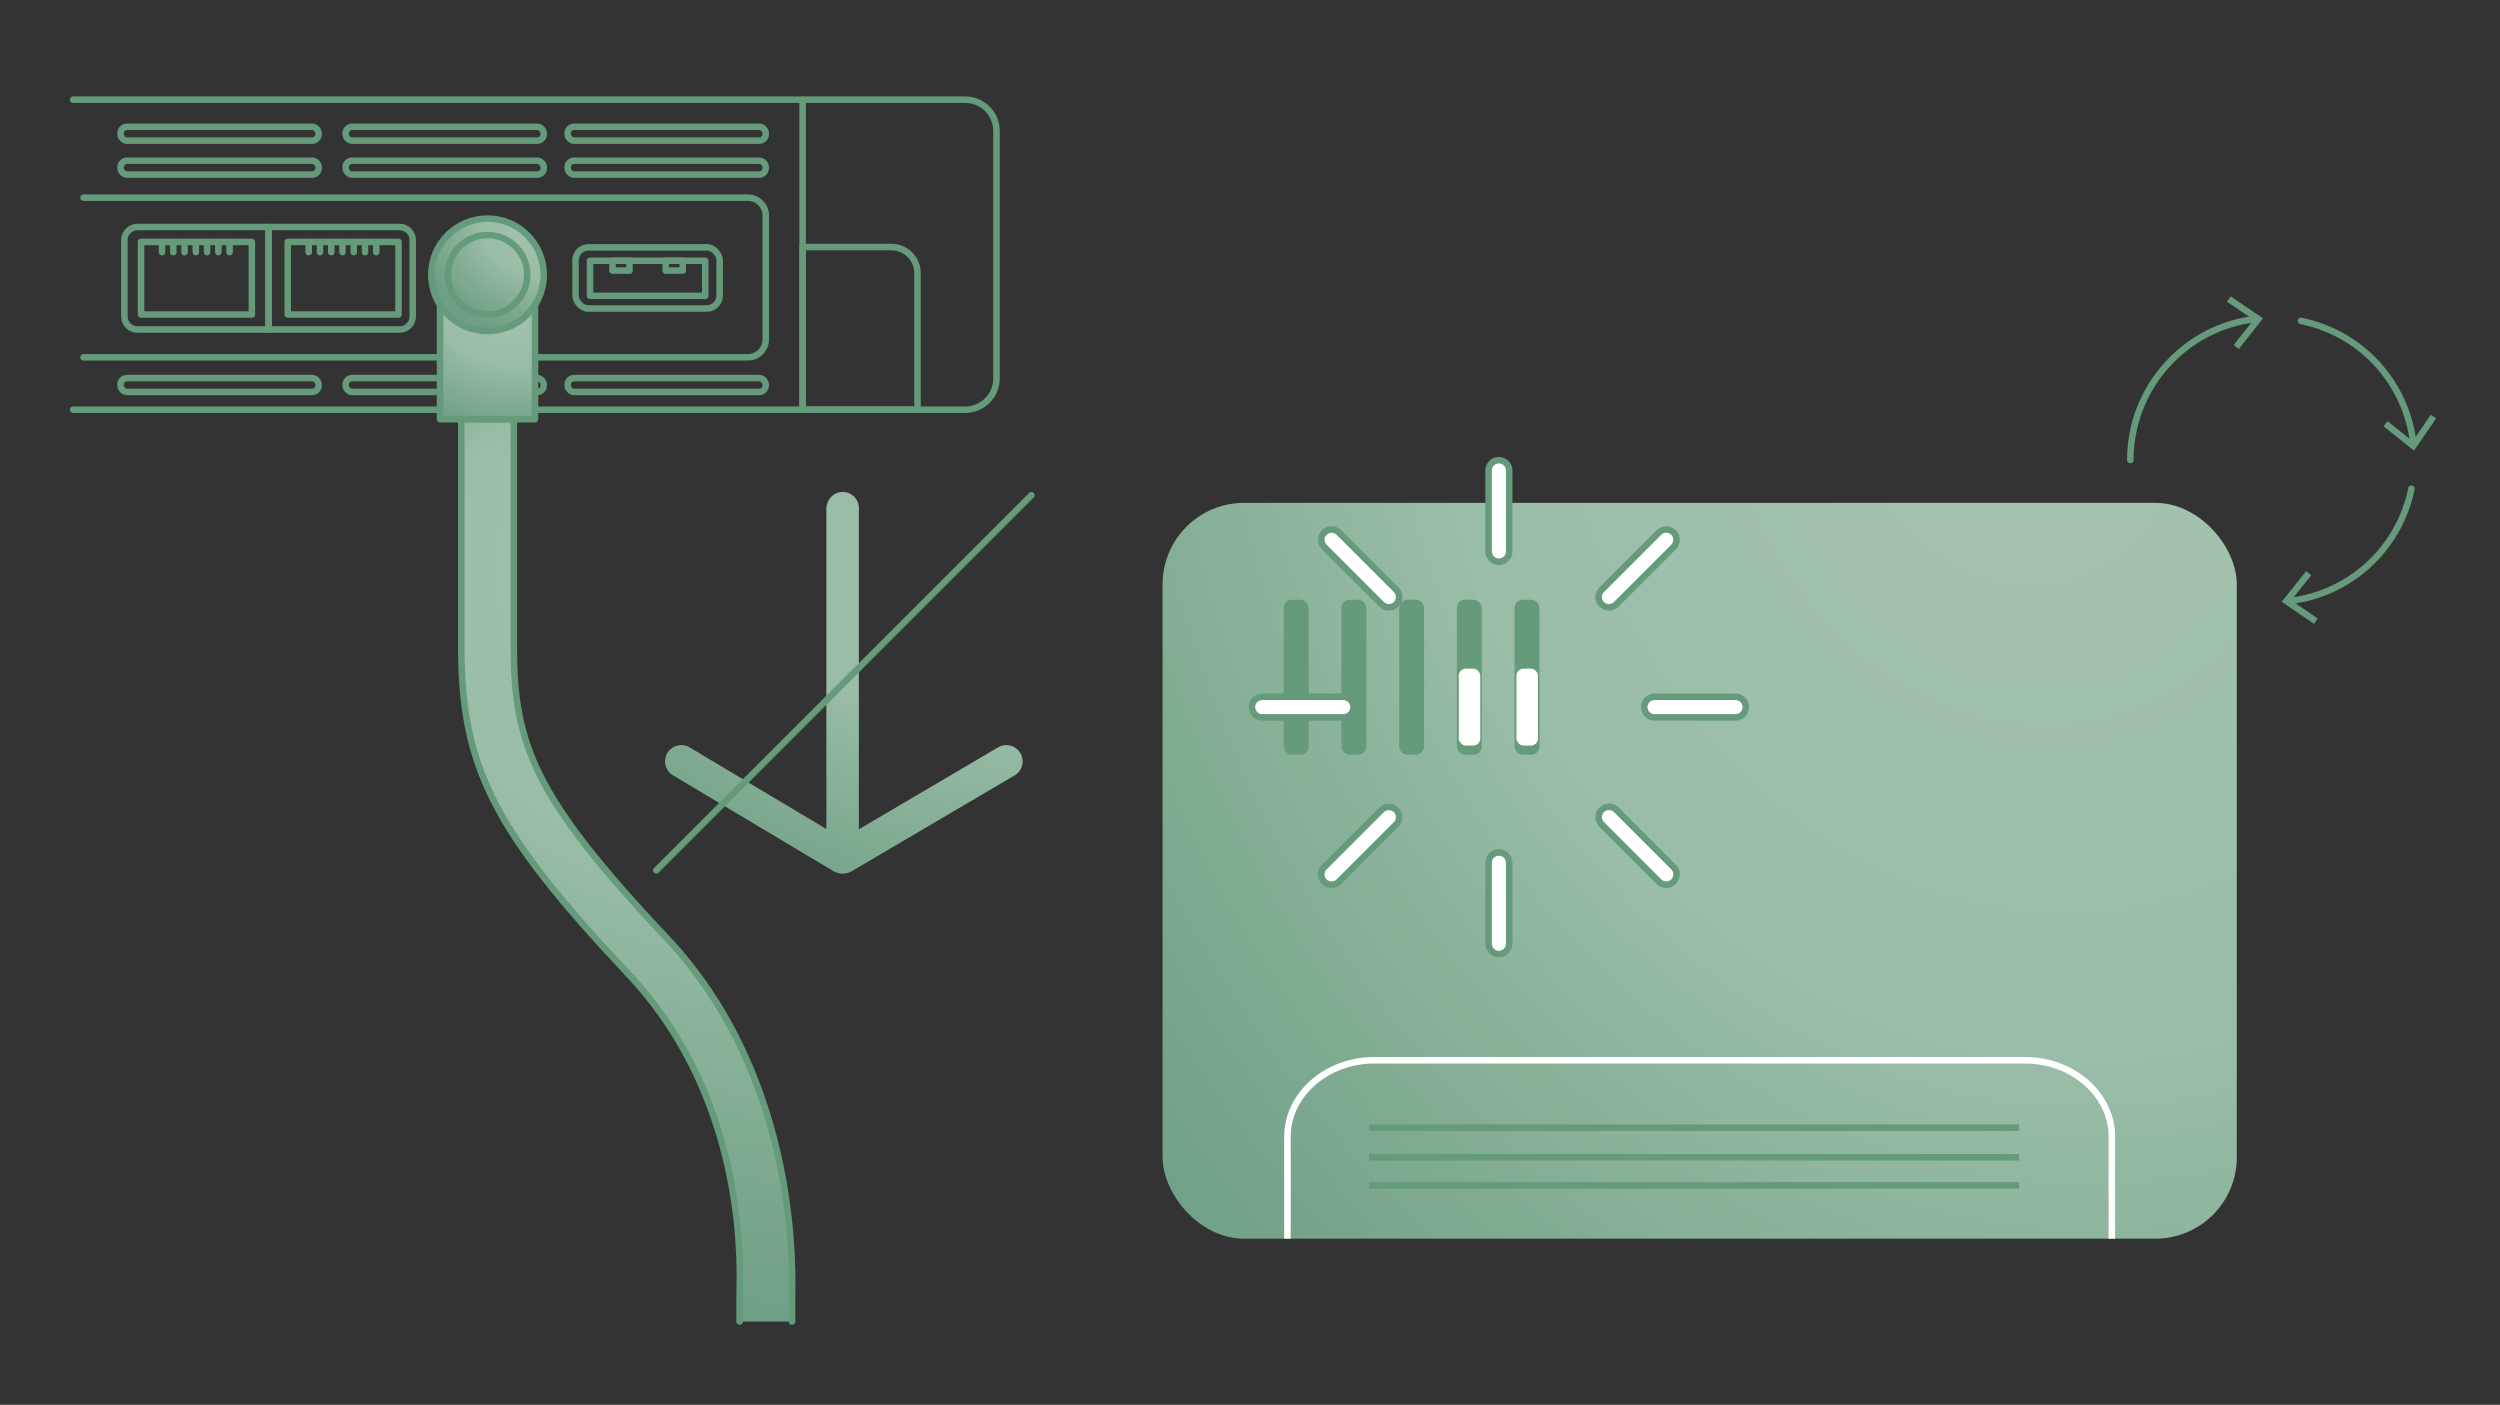
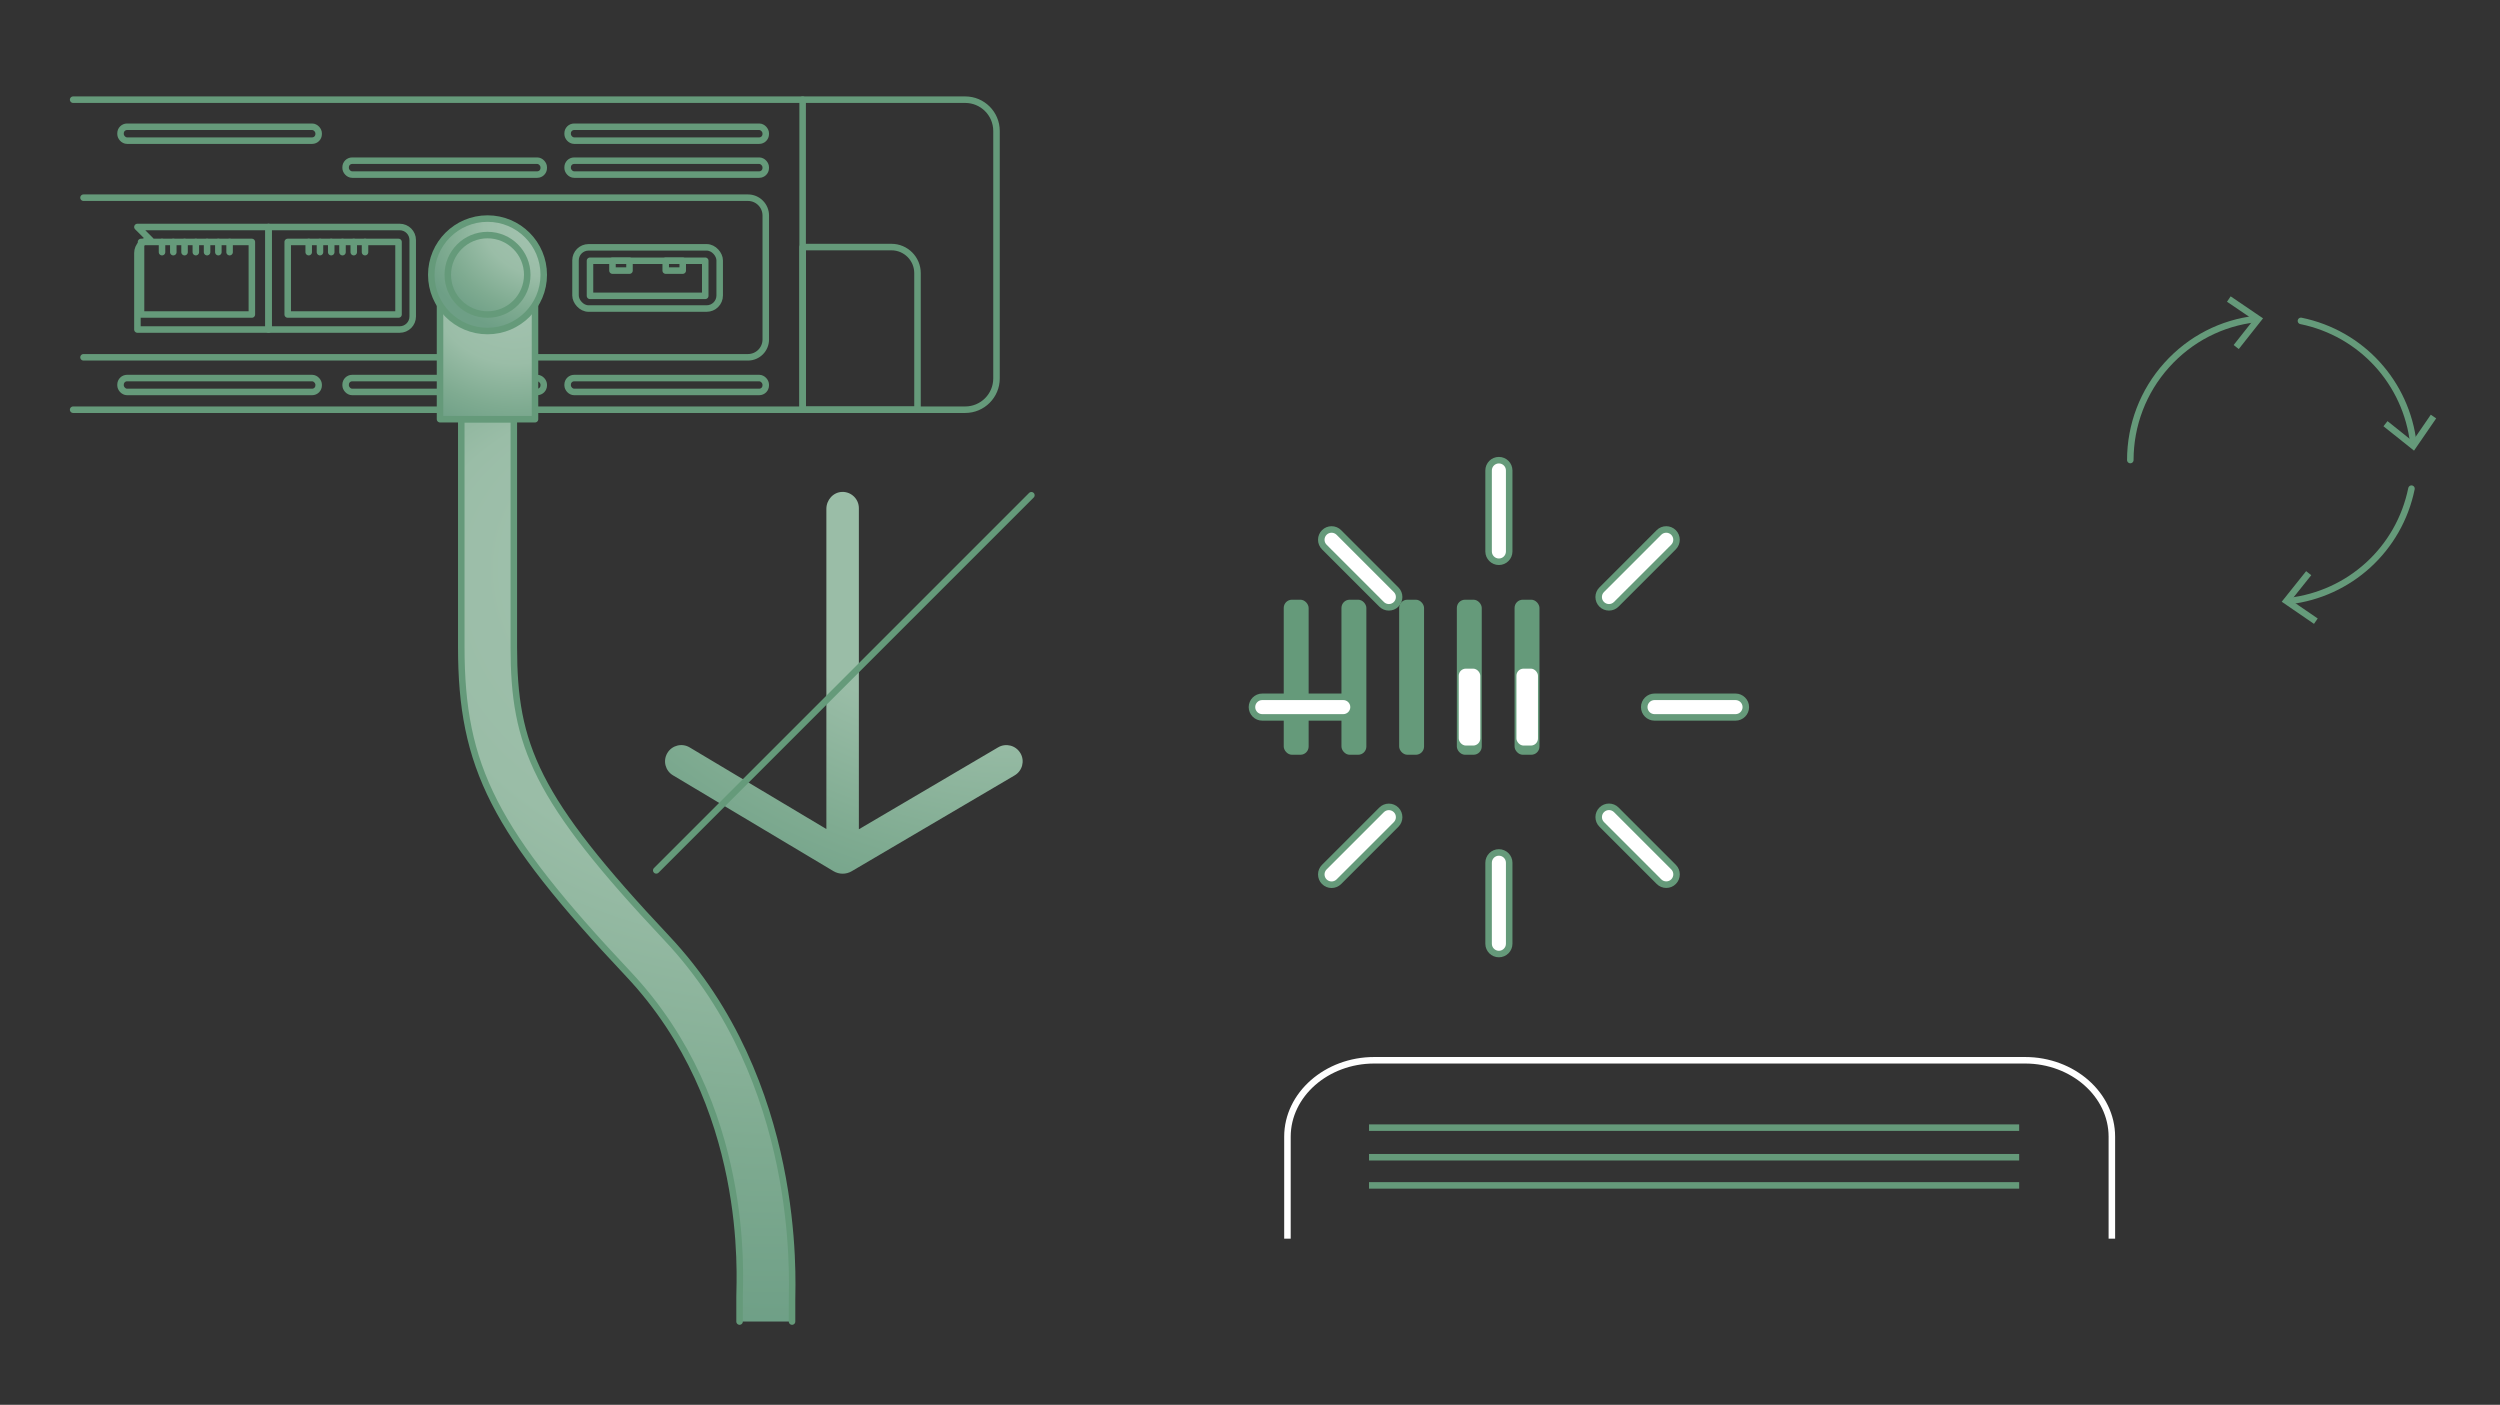
<svg xmlns="http://www.w3.org/2000/svg" xmlns:xlink="http://www.w3.org/1999/xlink" id="a" viewBox="0 0 767 431">
  <rect x="0" y="0" width="767" height="431" fill="#333333" stroke="none" />
  <defs>
    <radialGradient id="b" cx="208.94" cy="251.63" fx="217.06" fy="95.06" r="211.16" gradientTransform="translate(46.45 25.39) rotate(12.91) scale(1 .73)" gradientUnits="userSpaceOnUse">
      <stop offset="0" stop-color="#a6c4b2" />
      <stop offset=".48" stop-color="#9abda7" />
      <stop offset=".78" stop-color="#7fab91" />
      <stop offset="1" stop-color="#6e9f86" />
    </radialGradient>
    <radialGradient id="c" cx="2119.99" cy="3857.9" fx="2119.99" fy="3857.9" r="252.57" gradientTransform="translate(6921.39 2529.46) rotate(130.33) scale(1.49 1.65) skewX(-9.06)" xlink:href="#b" />
    <radialGradient id="d" cx="152.72" cy="103.71" fx="152.72" fy="84.45" r="42.52" gradientTransform="translate(24.66 -8.31) rotate(15.02) scale(1 .72)" xlink:href="#b" />
    <radialGradient id="e" cx="164.94" cy="76.64" fx="164.94" fy="63" r="37.34" gradientTransform="translate(18.08 -16.46) rotate(13.91) scale(1 .72)" xlink:href="#b" />
    <radialGradient id="f" cx="1877.78" cy="1671.95" fx="1855.29" fy="1671.95" r="117.47" gradientTransform="translate(3312.98 -347.26) rotate(117.93) scale(1 1.46)" gradientUnits="userSpaceOnUse">
      <stop offset=".48" stop-color="#9abda7" />
      <stop offset=".78" stop-color="#7fab91" />
      <stop offset="1" stop-color="#6e9f86" />
    </radialGradient>
  </defs>
  <path d="M226.9,405.45v-7.59c0-5.83,3.61-58.96-34.08-98.99-41.24-43.8-51.3-63.5-51.3-100.37v-69.9h16.12v69.9c0,30.11,6.47,46.35,46.92,89.31,41.57,44.15,38.44,105.03,38.44,110.89v6.75" fill="url(#b)" stroke="#659a7a" stroke-linecap="round" stroke-linejoin="round" stroke-width="2" />
-   <rect x="356.68" y="154.28" width="329.57" height="225.75" rx="25" ry="25" fill="url(#c)" />
  <rect x="464.67" y="183.99" width="7.64" height="47.57" rx="2.52" ry="2.52" fill="#659a7a" />
  <rect x="465.24" y="205.14" width="6.61" height="23.6" rx="2.18" ry="2.18" fill="#fff" />
  <rect x="446.96" y="183.99" width="7.64" height="47.57" rx="2.52" ry="2.52" fill="#659a7a" />
  <rect x="447.54" y="205.14" width="6.61" height="23.6" rx="2.18" ry="2.18" fill="#fff" />
  <rect x="429.26" y="183.99" width="7.64" height="47.57" rx="2.52" ry="2.52" fill="#659a7a" />
  <rect x="411.56" y="183.99" width="7.64" height="47.57" rx="2.52" ry="2.52" fill="#659a7a" />
  <rect x="393.85" y="183.99" width="7.64" height="47.57" rx="2.52" ry="2.52" fill="#659a7a" />
  <path d="M394.99,380.03v-31.3c0-12.89,11.98-23.44,26.62-23.44h199.69c14.64,0,26.62,10.55,26.62,23.44v31.3" fill="none" stroke="#fff" stroke-linejoin="round" stroke-width="2" />
  <line x1="420.02" y1="363.68" x2="619.48" y2="363.68" fill="none" stroke="#659a7a" stroke-width="2" />
  <line x1="420.02" y1="355.04" x2="619.48" y2="355.04" fill="none" stroke="#659a7a" stroke-width="2" />
  <line x1="420.02" y1="345.96" x2="619.48" y2="345.96" fill="none" stroke="#659a7a" stroke-width="2" />
  <path d="M459.86,172.35c-1.74,0-3.16-1.42-3.16-3.16v-24.85c0-1.74,1.42-3.16,3.16-3.16s3.16,1.42,3.16,3.16v24.85c0,1.74-1.42,3.16-3.16,3.16Z" fill="#fff" />
  <path d="M459.86,142.18c1.19,0,2.16.97,2.16,2.16v24.85c0,1.19-.97,2.16-2.16,2.16s-2.16-.97-2.16-2.16v-24.85c0-1.19.97-2.16,2.16-2.16M459.86,140.18c-2.29,0-4.16,1.87-4.16,4.16v24.85c0,2.29,1.87,4.16,4.16,4.16s4.16-1.87,4.16-4.16v-24.85c0-2.29-1.87-4.16-4.16-4.16h0Z" fill="#659a7a" />
  <path d="M459.86,292.7c-1.74,0-3.16-1.42-3.16-3.16v-24.85c0-1.74,1.42-3.16,3.16-3.16s3.16,1.42,3.16,3.16v24.85c0,1.74-1.42,3.16-3.16,3.16Z" fill="#fff" />
  <path d="M459.86,262.53c1.19,0,2.16.97,2.16,2.16v24.85c0,1.19-.97,2.16-2.16,2.16s-2.16-.97-2.16-2.16v-24.85c0-1.19.97-2.16,2.16-2.16M459.86,260.53c-2.29,0-4.16,1.87-4.16,4.16v24.85c0,2.29,1.87,4.16,4.16,4.16s4.16-1.87,4.16-4.16v-24.85c0-2.29-1.87-4.16-4.16-4.16h0Z" fill="#659a7a" />
  <path d="M387.26,220.1c-1.74,0-3.16-1.42-3.16-3.16s1.42-3.16,3.16-3.16h24.85c1.74,0,3.16,1.42,3.16,3.16s-1.42,3.16-3.16,3.16h-24.85Z" fill="#fff" />
  <path d="M412.11,214.78c1.19,0,2.16.97,2.16,2.16s-.97,2.16-2.16,2.16h-24.85c-1.19,0-2.16-.97-2.16-2.16s.97-2.16,2.16-2.16h24.85M412.11,212.78h-24.85c-2.29,0-4.16,1.87-4.16,4.16s1.87,4.16,4.16,4.16h24.85c2.29,0,4.16-1.87,4.16-4.16s-1.87-4.16-4.16-4.16h0Z" fill="#659a7a" />
  <path d="M507.61,220.1c-1.74,0-3.16-1.42-3.16-3.16s1.42-3.16,3.16-3.16h24.85c1.74,0,3.16,1.42,3.16,3.16s-1.42,3.16-3.16,3.16h-24.85Z" fill="#fff" />
  <path d="M532.46,214.78c1.19,0,2.16.97,2.16,2.16s-.97,2.16-2.16,2.16h-24.85c-1.19,0-2.16-.97-2.16-2.16s.97-2.16,2.16-2.16h24.85M532.46,212.78h-24.85c-2.29,0-4.16,1.87-4.16,4.16s1.87,4.16,4.16,4.16h24.85c2.29,0,4.16-1.87,4.16-4.16s-1.87-4.16-4.16-4.16h0Z" fill="#659a7a" />
  <path d="M408.53,271.43c-.84,0-1.64-.33-2.23-.92-.6-.6-.93-1.39-.93-2.23,0-.84.33-1.64.93-2.23l17.57-17.57c.6-.6,1.39-.93,2.23-.93s1.64.33,2.23.92c1.23,1.23,1.23,3.23,0,4.47l-17.57,17.57c-.6.6-1.39.93-2.23.93Z" fill="#fff" />
  <path d="M426.1,248.55c.55,0,1.1.21,1.53.63.84.84.84,2.21,0,3.05l-17.57,17.57c-.42.42-.97.63-1.53.63s-1.1-.21-1.53-.63c-.84-.84-.84-2.21,0-3.05l17.57-17.57c.42-.42.97-.63,1.53-.63M426.1,246.55h0c-1.11,0-2.16.43-2.94,1.22l-17.57,17.57c-.79.78-1.22,1.83-1.22,2.94s.43,2.15,1.22,2.94,1.83,1.22,2.94,1.22,2.15-.43,2.94-1.22l17.57-17.57c1.62-1.62,1.62-4.26,0-5.88-.79-.79-1.83-1.22-2.94-1.22h0Z" fill="#659a7a" />
  <path d="M493.63,186.33c-.84,0-1.64-.33-2.23-.92-1.23-1.23-1.23-3.23,0-4.47l17.57-17.57c.6-.6,1.39-.93,2.23-.93s1.64.33,2.23.92c1.23,1.23,1.23,3.23,0,4.47l-17.57,17.57c-.6.6-1.39.93-2.23.93Z" fill="#fff" />
  <path d="M511.2,163.44c.55,0,1.1.21,1.53.63.84.84.84,2.21,0,3.05l-17.57,17.57c-.42.42-.97.63-1.53.63s-1.1-.21-1.53-.63c-.84-.84-.84-2.21,0-3.05l17.57-17.57c.42-.42.97-.63,1.53-.63M511.2,161.44c-1.11,0-2.15.43-2.94,1.22l-17.57,17.57c-1.62,1.62-1.62,4.26,0,5.88.79.79,1.83,1.22,2.94,1.22s2.16-.43,2.94-1.22l17.57-17.57c1.62-1.62,1.62-4.26,0-5.88-.79-.79-1.83-1.22-2.94-1.22h0Z" fill="#659a7a" />
  <path d="M511.21,271.42c-.84,0-1.64-.33-2.23-.92l-17.57-17.57c-.6-.6-.93-1.39-.93-2.23s.33-1.64.92-2.23c.6-.6,1.39-.93,2.23-.93s1.64.33,2.23.92l17.57,17.57c1.23,1.23,1.23,3.23,0,4.47-.6.6-1.39.93-2.23.93Z" fill="#fff" />
  <path d="M493.64,248.53c.55,0,1.1.21,1.53.63l17.57,17.57c.84.84.84,2.21,0,3.05-.42.42-.97.63-1.53.63s-1.1-.21-1.53-.63l-17.57-17.57c-.84-.84-.84-2.21,0-3.05.42-.42.97-.63,1.53-.63M493.64,246.53c-1.11,0-2.15.43-2.94,1.22-.79.79-1.22,1.83-1.22,2.94s.43,2.15,1.22,2.94l17.57,17.57c.79.79,1.83,1.22,2.94,1.22s2.16-.43,2.94-1.22c1.62-1.62,1.62-4.26,0-5.88l-17.57-17.57c-.79-.79-1.83-1.22-2.94-1.22h0Z" fill="#659a7a" />
  <path d="M426.1,186.33c-.84,0-1.64-.33-2.23-.92l-17.57-17.57c-.6-.6-.93-1.39-.93-2.23s.33-1.64.92-2.23c.6-.6,1.39-.93,2.23-.93s1.64.33,2.23.92l17.57,17.57c1.23,1.23,1.23,3.23,0,4.47-.6.6-1.39.93-2.23.93Z" fill="#fff" />
  <path d="M408.53,163.44c.55,0,1.1.21,1.53.63l17.57,17.57c.84.84.84,2.21,0,3.05-.42.42-.97.63-1.53.63s-1.1-.21-1.53-.63l-17.57-17.57c-.84-.84-.84-2.21,0-3.05.42-.42.97-.63,1.53-.63M408.53,161.44c-1.11,0-2.15.43-2.94,1.22-.79.79-1.22,1.83-1.22,2.94s.43,2.15,1.22,2.94l17.57,17.57c.79.79,1.83,1.22,2.94,1.22s2.16-.43,2.94-1.22c1.62-1.62,1.62-4.26,0-5.88l-17.57-17.57c-.79-.79-1.83-1.22-2.94-1.22h0Z" fill="#659a7a" />
  <path d="M22.44,125.7h273.69c5.3,0,9.6-4.3,9.6-9.6V40.18c0-5.3-4.3-9.6-9.6-9.6H22.44" fill="none" stroke="#659a7a" stroke-linecap="round" stroke-linejoin="round" stroke-width="2" />
  <rect x="36.98" y="38.89" width="60.78" height="4.26" rx="2" ry="2" fill="none" stroke="#659a7a" stroke-linecap="round" stroke-linejoin="round" stroke-width="2" />
-   <rect x="106.04" y="38.89" width="60.78" height="4.26" rx="2" ry="2" fill="none" stroke="#659a7a" stroke-linecap="round" stroke-linejoin="round" stroke-width="2" />
  <rect x="174.15" y="38.89" width="60.78" height="4.26" rx="2" ry="2" fill="none" stroke="#659a7a" stroke-linecap="round" stroke-linejoin="round" stroke-width="2" />
-   <rect x="36.98" y="49.3" width="60.78" height="4.26" rx="2" ry="2" fill="none" stroke="#659a7a" stroke-linecap="round" stroke-linejoin="round" stroke-width="2" />
  <rect x="106.04" y="49.3" width="60.78" height="4.26" rx="2" ry="2" fill="none" stroke="#659a7a" stroke-linecap="round" stroke-linejoin="round" stroke-width="2" />
  <rect x="174.15" y="49.3" width="60.78" height="4.26" rx="2" ry="2" fill="none" stroke="#659a7a" stroke-linecap="round" stroke-linejoin="round" stroke-width="2" />
  <rect x="36.98" y="115.99" width="60.78" height="4.26" rx="2" ry="2" fill="none" stroke="#659a7a" stroke-linecap="round" stroke-linejoin="round" stroke-width="2" />
  <rect x="106.04" y="115.99" width="60.78" height="4.26" rx="2" ry="2" fill="none" stroke="#659a7a" stroke-linecap="round" stroke-linejoin="round" stroke-width="2" />
  <rect x="174.15" y="115.99" width="60.78" height="4.26" rx="2" ry="2" fill="none" stroke="#659a7a" stroke-linecap="round" stroke-linejoin="round" stroke-width="2" />
  <path d="M25.62,60.65h203.85c3.02,0,5.47,2.45,5.47,5.47v38.03c0,3.02-2.45,5.47-5.47,5.47H25.62" fill="none" stroke="#659a7a" stroke-linecap="round" stroke-linejoin="round" stroke-width="2" />
-   <path d="M42.16,69.64h40.23v31.46h-40.23c-2.21,0-4-1.79-4-4v-23.46c0-2.21,1.79-4,4-4Z" fill="none" stroke="#659a7a" stroke-linecap="round" stroke-linejoin="round" stroke-width="2" />
+   <path d="M42.16,69.64h40.23v31.46h-40.23v-23.46c0-2.21,1.79-4,4-4Z" fill="none" stroke="#659a7a" stroke-linecap="round" stroke-linejoin="round" stroke-width="2" />
  <rect x="43.27" y="74.23" width="34" height="22.26" fill="none" stroke="#659a7a" stroke-linecap="round" stroke-linejoin="round" stroke-width="2" />
  <line x1="49.71" y1="74.23" x2="49.71" y2="77.36" fill="none" stroke="#659a7a" stroke-linecap="round" stroke-linejoin="round" stroke-width="2" />
  <line x1="53.17" y1="74.23" x2="53.17" y2="77.36" fill="none" stroke="#659a7a" stroke-linecap="round" stroke-linejoin="round" stroke-width="2" />
  <line x1="56.62" y1="74.23" x2="56.62" y2="77.36" fill="none" stroke="#659a7a" stroke-linecap="round" stroke-linejoin="round" stroke-width="2" />
  <line x1="60.08" y1="74.23" x2="60.08" y2="77.36" fill="none" stroke="#659a7a" stroke-linecap="round" stroke-linejoin="round" stroke-width="2" />
  <line x1="63.53" y1="74.23" x2="63.53" y2="77.36" fill="none" stroke="#659a7a" stroke-linecap="round" stroke-linejoin="round" stroke-width="2" />
  <line x1="66.99" y1="74.23" x2="66.99" y2="77.36" fill="none" stroke="#659a7a" stroke-linecap="round" stroke-linejoin="round" stroke-width="2" />
  <line x1="70.44" y1="74.23" x2="70.44" y2="77.36" fill="none" stroke="#659a7a" stroke-linecap="round" stroke-linejoin="round" stroke-width="2" />
  <path d="M82.39,69.64h40.23c2.21,0,4,1.79,4,4v23.46c0,2.21-1.79,4-4,4h-40.23v-31.46h0Z" fill="none" stroke="#659a7a" stroke-linecap="round" stroke-linejoin="round" stroke-width="2" />
  <rect x="88.27" y="74.23" width="34" height="22.26" fill="none" stroke="#659a7a" stroke-linecap="round" stroke-linejoin="round" stroke-width="2" />
  <line x1="94.71" y1="74.23" x2="94.71" y2="77.36" fill="none" stroke="#659a7a" stroke-linecap="round" stroke-linejoin="round" stroke-width="2" />
  <line x1="98.17" y1="74.23" x2="98.17" y2="77.36" fill="none" stroke="#659a7a" stroke-linecap="round" stroke-linejoin="round" stroke-width="2" />
  <line x1="101.62" y1="74.23" x2="101.62" y2="77.36" fill="none" stroke="#659a7a" stroke-linecap="round" stroke-linejoin="round" stroke-width="2" />
  <line x1="105.08" y1="74.23" x2="105.08" y2="77.36" fill="none" stroke="#659a7a" stroke-linecap="round" stroke-linejoin="round" stroke-width="2" />
  <line x1="108.53" y1="74.23" x2="108.53" y2="77.36" fill="none" stroke="#659a7a" stroke-linecap="round" stroke-linejoin="round" stroke-width="2" />
  <line x1="111.99" y1="74.23" x2="111.99" y2="77.36" fill="none" stroke="#659a7a" stroke-linecap="round" stroke-linejoin="round" stroke-width="2" />
-   <line x1="115.44" y1="74.23" x2="115.44" y2="77.36" fill="none" stroke="#659a7a" stroke-linecap="round" stroke-linejoin="round" stroke-width="2" />
  <rect x="176.57" y="75.88" width="44.23" height="18.78" rx="4" ry="4" fill="none" stroke="#659a7a" stroke-linecap="round" stroke-linejoin="round" stroke-width="2" />
  <rect x="181.01" y="80" width="35.36" height="10.76" fill="none" stroke="#659a7a" stroke-linecap="round" stroke-linejoin="round" stroke-width="2" />
  <rect x="187.91" y="80" width="5.22" height="3.02" fill="none" stroke="#659a7a" stroke-linecap="round" stroke-linejoin="round" stroke-width="2" />
  <rect x="204.24" y="80" width="5.22" height="3.02" fill="none" stroke="#659a7a" stroke-linecap="round" stroke-linejoin="round" stroke-width="2" />
  <rect x="135" y="90.75" width="29.14" height="37.86" fill="url(#d)" stroke="#659a7a" stroke-linecap="round" stroke-linejoin="round" stroke-width="2" />
  <circle cx="149.57" cy="84.31" r="17.25" fill="url(#e)" stroke="#659a7a" stroke-linecap="round" stroke-linejoin="round" stroke-width="2" />
  <circle cx="149.57" cy="84.31" r="12.19" fill="none" stroke="#659a7a" stroke-linecap="round" stroke-linejoin="round" stroke-width="2" />
  <path d="M702.19,184.42c18.62-2.13,33.84-15.88,37.65-34.5" fill="none" stroke="#659a7a" stroke-linecap="round" stroke-miterlimit="10" stroke-width="2" />
  <polygon points="709.93 191.4 711.07 189.75 702.93 184.18 709.09 176.47 707.52 175.23 700.03 184.61 709.93 191.4" fill="#659a7a" />
  <path d="M740.43,136.1c-2.13-18.62-15.88-33.84-34.5-37.65" fill="none" stroke="#659a7a" stroke-linecap="round" stroke-miterlimit="10" stroke-width="2" />
  <polygon points="747.42 128.36 745.77 127.23 740.19 135.36 732.49 129.2 731.24 130.77 740.62 138.26 747.42 128.36" fill="#659a7a" />
  <path d="M692.14,97.86c-10.57,1.2-20.2,6.14-27.41,14.17t0,0c-7.19,8-11.15,18.34-11.15,29.11" fill="none" stroke="#659a7a" stroke-linecap="round" stroke-miterlimit="10" stroke-width="2" />
  <polygon points="684.37 90.92 683.24 92.57 691.4 98.11 685.28 105.85 686.85 107.09 694.3 97.67 684.37 90.92" fill="#659a7a" />
  <line x1="246.25" y1="30.58" x2="246.25" y2="125.7" fill="none" stroke="#659a7a" stroke-linecap="round" stroke-linejoin="round" stroke-width="2" />
  <path d="M246.25,75.8h27.24c4.42,0,8,3.58,8,8v41.91h-35.24v-49.91h0Z" fill="none" stroke="#659a7a" stroke-linecap="round" stroke-linejoin="round" stroke-width="2" />
  <path d="M313.05,231.06c-1.4-2.38-4.46-3.17-6.83-1.77l-42.72,25.13v-98.51c0-2.81-2.32-5.07-5.14-4.99-2.73.08-4.83,2.46-4.83,5.2v98.23l-41.95-25.05c-2.37-1.41-5.43-.64-6.84,1.73-1.41,2.37-.64,5.43,1.73,6.84l49.25,29.41c1.72,1.02,3.85,1.03,5.57.02l50-29.41c2.38-1.4,3.17-4.46,1.77-6.83Z" fill="url(#f)" />
  <line x1="201.34" y1="267.03" x2="316.43" y2="151.94" fill="none" stroke="#659a7a" stroke-linecap="round" stroke-linejoin="round" stroke-width="2" />
</svg>